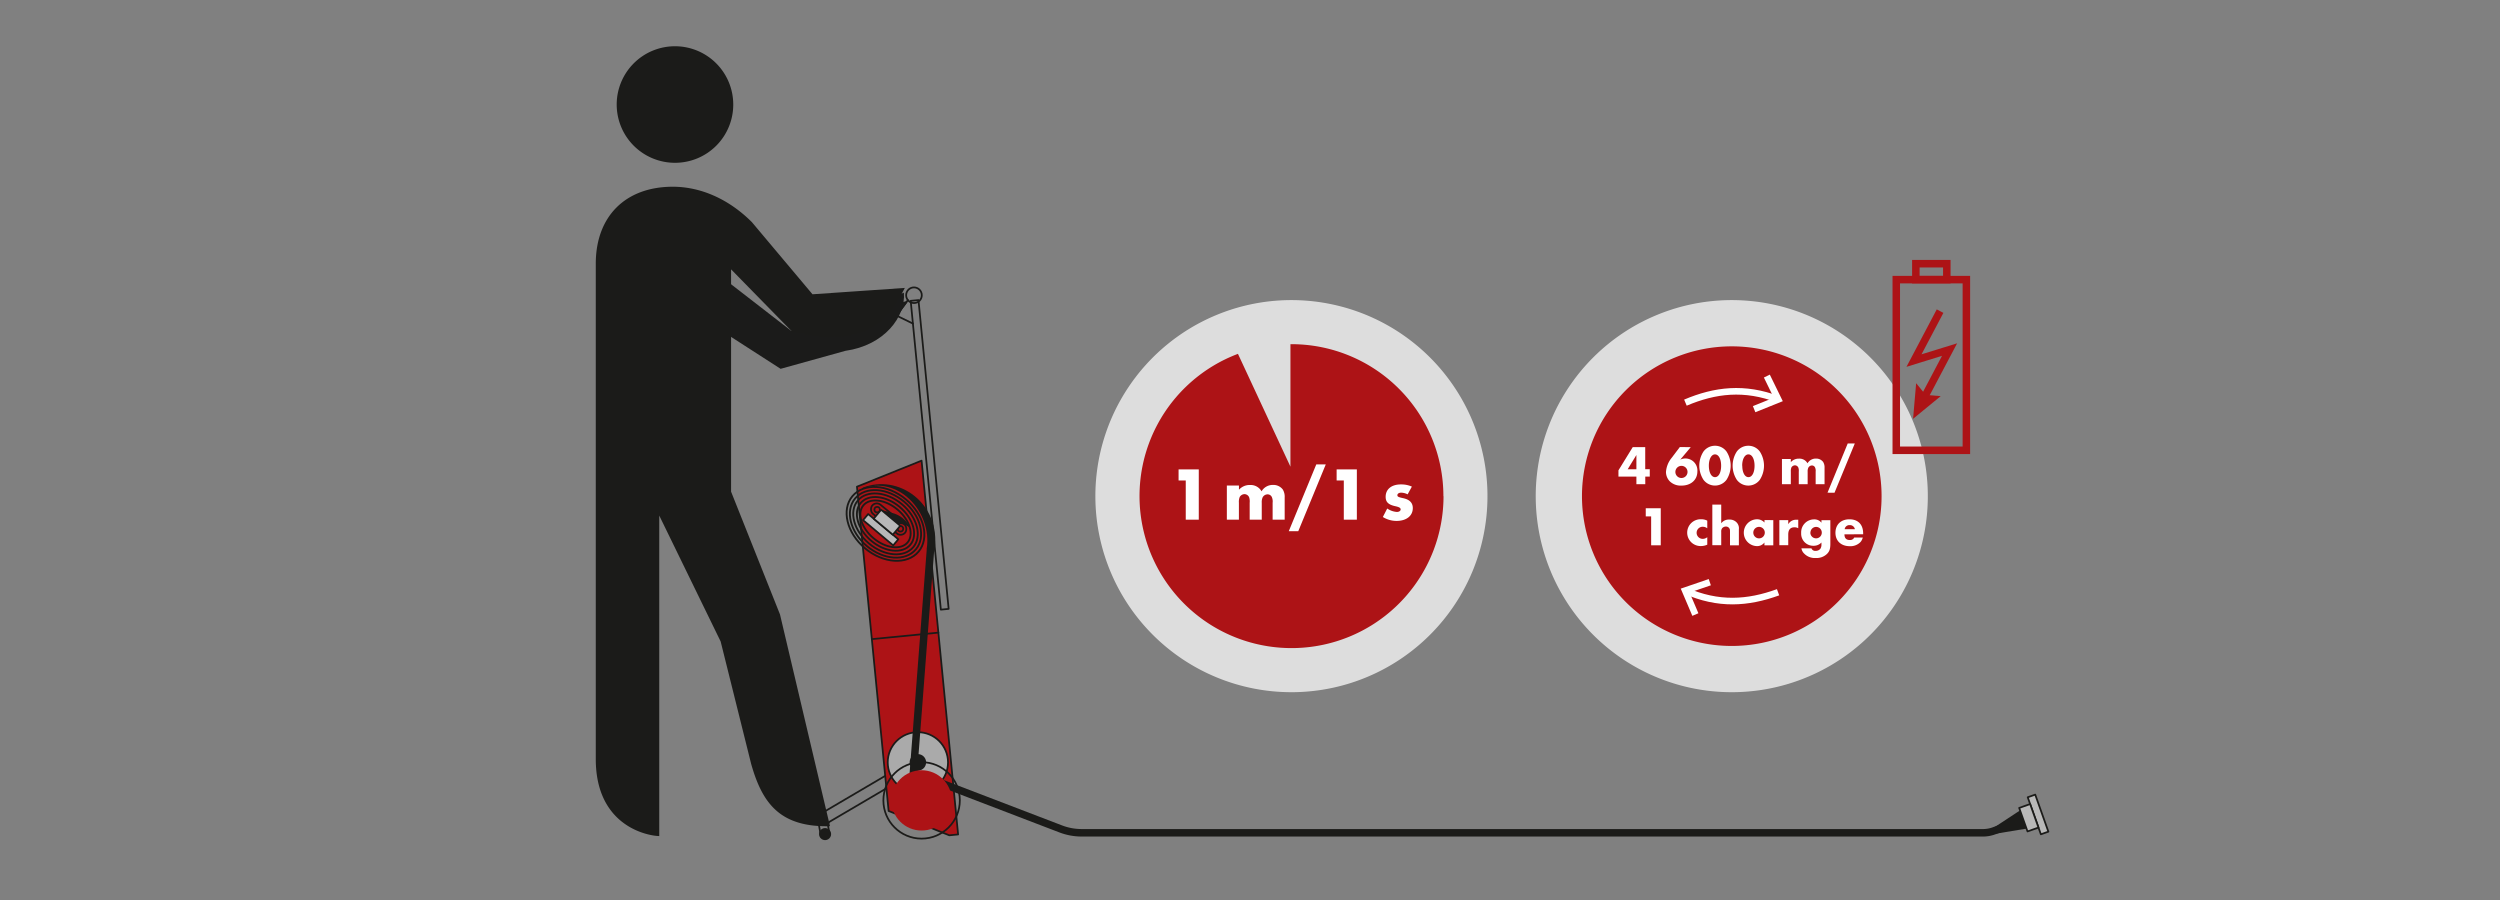
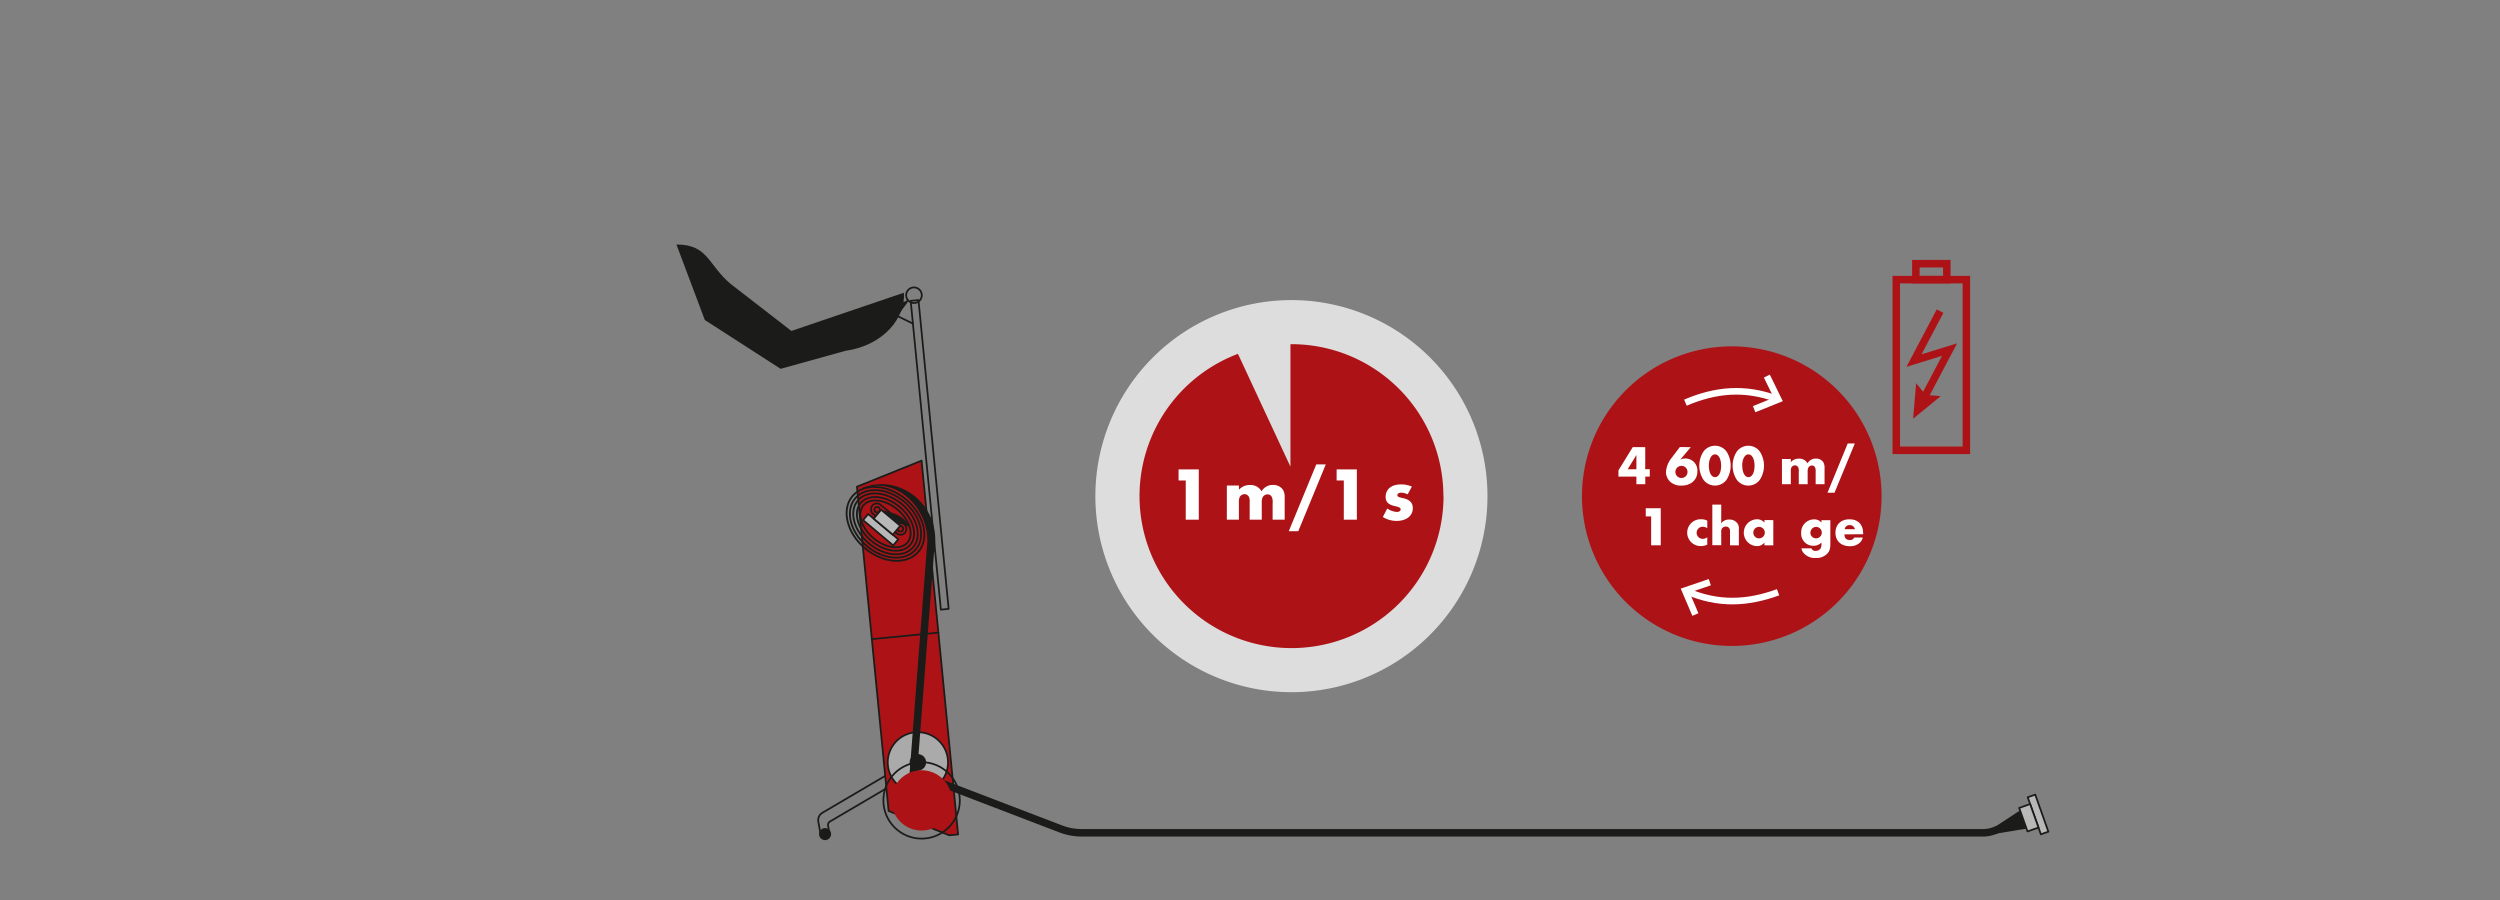
<svg xmlns="http://www.w3.org/2000/svg" viewBox="0 0 1000 360">
  <rect x="0" y="0" width="1000" height="360" fill="#808080" stroke="none" />
  <defs>
    <style>.cls-1{fill:#ddd;}.cls-2,.cls-6{fill:#ad1316;}.cls-3{fill:#fff;}.cls-10,.cls-13,.cls-4,.cls-5,.cls-8{fill:none;}.cls-4{stroke:#fff;stroke-width:2.64px;}.cls-10,.cls-11,.cls-5,.cls-6,.cls-8,.cls-9{stroke:#1b1b19;}.cls-11,.cls-5,.cls-6,.cls-9{stroke-linecap:round;stroke-width:0.71px;}.cls-10,.cls-11,.cls-5,.cls-6,.cls-9{stroke-linejoin:round;}.cls-7{fill:#1b1b19;}.cls-8{stroke-width:0.75px;}.cls-9{fill:#aaa;}.cls-10,.cls-13{stroke-width:3px;}.cls-11{fill:#b8b8b8;}.cls-12{fill:#1b1b1a;}.cls-13{stroke:#ad1316;}</style>
  </defs>
  <g id="Vrstva_2" data-name="Vrstva 2">
-     <path class="cls-1" d="M692.71,276.88a78.42,78.42,0,1,0-78.42-78.41,78.41,78.41,0,0,0,78.42,78.41" />
    <path class="cls-2" d="M692.71,258.38a59.92,59.92,0,1,0-59.92-59.91,59.91,59.91,0,0,0,59.92,59.91" />
    <path class="cls-3" d="M659.91,187.68v2.95h-1.8v3.05h-3.55v-3.05h-7.18v-2.49l5.71-9.28h5v8.82ZM654.56,182l-3.49,5.71h3.49Z" />
    <path class="cls-3" d="M676.3,178.86l-4.2,5a4.8,4.8,0,0,1,6.85,4.73c0,3.36-2.58,5.65-6.36,5.65a6.28,6.28,0,0,1-4.66-1.69,5.43,5.43,0,0,1-1.54-3.76,10,10,0,0,1,2.25-5.62l3.29-4.35Zm-6.15,9.93a2.43,2.43,0,1,0,2.44-2.45A2.45,2.45,0,0,0,670.15,188.79Z" />
    <path class="cls-3" d="M690.59,180.59a10.42,10.42,0,0,1,0,11.35,5.75,5.75,0,0,1-9.18,0,10.37,10.37,0,0,1,0-11.35,5.74,5.74,0,0,1,4.6-2.29A5.67,5.67,0,0,1,690.59,180.59Zm-7.05,5.67c0,2.73,1,4.6,2.47,4.6s2.44-1.87,2.44-4.56-1-4.55-2.44-4.55S683.54,183.61,683.54,186.26Z" />
    <path class="cls-3" d="M703.91,180.59a10.37,10.37,0,0,1,0,11.35,5.73,5.73,0,0,1-9.17,0,10.37,10.37,0,0,1,0-11.35,5.74,5.74,0,0,1,4.6-2.29A5.65,5.65,0,0,1,703.91,180.59Zm-7,5.67c0,2.73,1,4.6,2.47,4.6s2.44-1.87,2.44-4.56-1-4.55-2.44-4.55S696.87,183.61,696.87,186.26Z" />
    <path class="cls-3" d="M716.33,183.61v1.25a4.2,4.2,0,0,1,3.27-1.4,3.64,3.64,0,0,1,3.4,1.86,3.84,3.84,0,0,1,3.42-1.89,3.46,3.46,0,0,1,2.84,1.36,4.1,4.1,0,0,1,.56,2.36v6.53h-3.56v-5a3.19,3.19,0,0,0-.2-1.6,1.36,1.36,0,0,0-1.29-.89,1.66,1.66,0,0,0-1.46.94,3.37,3.37,0,0,0-.25,1.55v5h-3.55v-5a3.73,3.73,0,0,0-.16-1.6,1.51,1.51,0,0,0-1.38-.95,1.7,1.7,0,0,0-1.4.84,3.93,3.93,0,0,0-.24,1.71v5h-3.55V183.61Z" />
    <path class="cls-3" d="M741.92,177.39l-8.11,19.69H731l8.09-19.69Z" />
    <path class="cls-3" d="M658.3,206.56V203.3h6v14.82h-3.84V206.56Z" />
    <path class="cls-3" d="M682.91,211.32a3,3,0,0,0-1.84-.62,2.42,2.42,0,1,0,0,4.84,2.79,2.79,0,0,0,1.84-.67v3a6.06,6.06,0,0,1-2.49.55,5.36,5.36,0,1,1,.09-10.71,4.91,4.91,0,0,1,2.4.56Z" />
    <path class="cls-3" d="M688.49,201.83v7.49a3.71,3.71,0,0,1,3.22-1.49,3.79,3.79,0,0,1,2.91,1.11,3.37,3.37,0,0,1,.93,2.78v6.4H692V213c0-1,0-1.22-.23-1.6a1.56,1.56,0,0,0-1.42-.78,2,2,0,0,0-1.49.67,2.13,2.13,0,0,0-.37,1.4v5.4h-3.56V201.83Z" />
    <path class="cls-3" d="M709.32,208.05v10.07h-3.55V217a3.63,3.63,0,0,1-3.11,1.44,5.37,5.37,0,0,1,0-10.73,4,4,0,0,1,3.13,1.31v-1Zm-8,5a2.3,2.3,0,1,0,4.6,0,2.3,2.3,0,0,0-4.6,0Z" />
-     <path class="cls-3" d="M715.3,208.05v1.65a3.55,3.55,0,0,1,3.31-1.8l.69,0v3.4a2.9,2.9,0,0,0-1.51-.38c-1.67,0-2.49,1-2.49,2.85v4.31h-3.56V208.05Z" />
    <path class="cls-3" d="M732.14,217.43c0,2.13-.32,3.11-1.36,4.15a6,6,0,0,1-4.49,1.62,5.89,5.89,0,0,1-4.62-1.77,3.56,3.56,0,0,1-1.09-2.09h4a1.58,1.58,0,0,0,1.69,1,2.3,2.3,0,0,0,1.89-.86,2.86,2.86,0,0,0,.42-1.56V217a4.2,4.2,0,0,1-3.18,1.31,4.82,4.82,0,0,1-4.93-5.09,5.18,5.18,0,0,1,5.11-5.47,3.59,3.59,0,0,1,3,1.34v-1h3.56Zm-8-4.4a2.29,2.29,0,1,0,2.29-2.27A2.29,2.29,0,0,0,724.18,213Z" />
    <path class="cls-3" d="M737.78,213.74c0,1.51.73,2.27,2.15,2.27a1.8,1.8,0,0,0,1.76-1h3.42a4.24,4.24,0,0,1-.89,1.78,5.58,5.58,0,0,1-4.29,1.69c-3.49,0-5.75-2.11-5.75-5.36s2.15-5.4,5.6-5.4,5.48,2.11,5.48,5.62v.36Zm4.17-2.07a2,2,0,0,0-2.08-1.62,1.88,1.88,0,0,0-2,1.62Z" />
    <path class="cls-4" d="M711.31,159.78c-13.51-5.18-25.3-3.75-37.14,1.28" />
    <polyline class="cls-4" points="706.74 150.43 711.31 159.78 701.65 163.67" />
    <path class="cls-4" d="M674.07,236.24c13.22,5.88,25.07,5.07,37.16.66" />
    <polyline class="cls-4" points="678.15 245.82 674.07 236.24 683.92 232.87" />
    <path class="cls-1" d="M516.56,276.88a78.42,78.42,0,1,0-78.41-78.41,78.42,78.42,0,0,0,78.41,78.41" />
    <path class="cls-2" d="M577.36,198.47a60.8,60.8,0,0,0-60.8-60.8h-.38v49l-21-45.13a60.8,60.8,0,1,0,82.23,56.9" />
    <path class="cls-3" d="M471.43,192.19v-4.43h8.08v20.11H474.3V192.19Z" />
    <path class="cls-3" d="M495.58,194.21v1.69A5.72,5.72,0,0,1,500,194a5,5,0,0,1,4.62,2.53,5.2,5.2,0,0,1,4.64-2.56,4.68,4.68,0,0,1,3.86,1.84,5.57,5.57,0,0,1,.75,3.19v8.87h-4.82v-6.76a4.41,4.41,0,0,0-.27-2.17,1.85,1.85,0,0,0-1.75-1.2,2.27,2.27,0,0,0-2,1.26,4.77,4.77,0,0,0-.33,2.11v6.76h-4.83v-6.76a5.32,5.32,0,0,0-.21-2.17,2.06,2.06,0,0,0-1.87-1.29,2.32,2.32,0,0,0-1.9,1.14,5.24,5.24,0,0,0-.33,2.32v6.76h-4.82V194.21Z" />
    <path class="cls-3" d="M530.31,185.77l-11,26.71h-3.8l11-26.71Z" />
    <path class="cls-3" d="M534.65,192.19v-4.43h8.09v20.11h-5.22V192.19Z" />
    <path class="cls-3" d="M563.05,197.74a5.82,5.82,0,0,0-2.62-.67c-.84,0-1.48.43-1.48,1s.37.78,2.17,1.17c2.69.55,4,1.84,4,4,0,3.11-2.57,5.13-6.52,5.13a10.42,10.42,0,0,1-5.46-1.57l1.75-3.4a7.69,7.69,0,0,0,3.86,1.38c.88,0,1.51-.45,1.51-1s-.42-.91-2-1.27c-2.89-.6-4-1.66-4-3.8,0-3,2.32-4.94,6.09-4.94a10.45,10.45,0,0,1,4.4.87Z" />
    <path class="cls-5" d="M366.54,308.3,332,328.6a1.63,1.63,0,0,0-.78,1.7l.66,3.66-3.49.63-1.06-5.9a3.45,3.45,0,0,1,1.65-3.59l34.39-20.22a2,2,0,0,0,1-2l-1-7.48a2.55,2.55,0,1,1,5-1.1l1.25,9" />
    <polygon class="cls-6" points="355.45 324.39 379.71 334.12 383.24 333.78 368.63 184.26 342.78 194.68 355.45 324.39" />
    <line class="cls-5" x1="348.74" y1="255.65" x2="375.35" y2="253.05" />
    <circle class="cls-7" cx="330.03" cy="333.64" r="2.41" />
    <ellipse class="cls-8" cx="354.19" cy="209.55" rx="12.75" ry="17.26" transform="translate(-33.97 346.25) rotate(-50.01)" />
    <rect class="cls-5" x="370.29" y="119.88" width="3.13" height="124.11" transform="translate(759.65 326.86) rotate(174.42)" />
    <circle class="cls-9" cx="367.15" cy="304.94" r="12.06" />
    <circle class="cls-7" cx="367.15" cy="304.94" r="3.3" />
    <circle class="cls-5" cx="365.59" cy="118.09" r="3.13" />
    <circle class="cls-5" cx="355.52" cy="207.69" r="1.54" />
    <circle class="cls-5" cx="360.18" cy="211.52" r="1.11" />
    <circle class="cls-5" cx="350.86" cy="203.86" r="1.11" />
    <rect class="cls-5" x="346.93" y="205.28" width="17.06" height="4.72" rx="2.36" transform="translate(212.72 -178.48) rotate(39.42)" />
    <path class="cls-10" d="M809.3,328.05l-11.72,4.29a12.71,12.71,0,0,1-4.4.78H432.72a23.48,23.48,0,0,1-8.42-1.55L365.36,309l6.85-89.38" />
    <rect class="cls-11" x="807.29" y="324.19" width="15.72" height="3.18" transform="translate(849.6 -551.38) rotate(70.46)" />
    <rect class="cls-11" x="806.48" y="324.77" width="9.98" height="4.65" transform="translate(848.38 -547.04) rotate(70.46)" />
    <rect class="cls-11" x="344.43" y="210.29" width="15.72" height="3.18" transform="translate(218.32 -176.78) rotate(39.96)" />
    <rect class="cls-11" x="349.82" y="206.56" width="9.98" height="4.65" transform="translate(216.98 -179.09) rotate(39.96)" />
    <polyline class="cls-5" points="363.15 120.05 358.59 126.23 365.16 129.43" />
    <polygon class="cls-5" points="362.56 120.83 359.25 125.32 359.2 124.16 361.44 121.13 362.56 120.83" />
    <ellipse class="cls-8" cx="354.19" cy="209.55" rx="7.47" ry="11.54" transform="translate(-33.97 346.25) rotate(-50.01)" />
    <ellipse class="cls-8" cx="354.19" cy="209.55" rx="8.84" ry="12.97" transform="translate(-33.97 346.25) rotate(-50.01)" />
    <ellipse class="cls-8" cx="354.19" cy="209.55" rx="10.25" ry="14.49" transform="translate(-33.97 346.25) rotate(-50.01)" />
    <ellipse class="cls-8" cx="354.19" cy="209.55" rx="11.59" ry="15.85" transform="translate(-33.97 346.25) rotate(-50.01)" />
    <path class="cls-7" d="M363.74,210.88a13,13,0,0,0-1.9-1,7.7,7.7,0,0,0-2.41-.2l-7-5.74,5.14,1.44a10.83,10.83,0,0,1,5.71,4.3C363.41,209.91,363.66,210.61,363.74,210.88Z" />
    <path class="cls-7" d="M344.88,195.52c14-5.61,28.14,9,25.8,24l1.57,1.56c1.43.2,1.54-.49,1.63-1.2,2.53-18.72-14.65-30.44-28.73-24.81" />
    <circle class="cls-5" cx="368.64" cy="320.16" r="15.29" />
    <path class="cls-12" d="M281.93,128l30.32,19.53,25.91-7.2c15.58-2.18,24.2-13.65,23.4-23.25l-45,15.3L292.4,113.68c-9.2-7.58-9-15.92-21.83-15.88" />
-     <path class="cls-7" d="M328.72,134.71l-11.63-1.8-24.66-25.17v88.92L312,245.78l20,84.71c-19.79.43-27-8.87-31.53-24.89l-12.21-49-24.56-50.37V334.42c-3.75,0-25.39-3.33-25.39-30.81V105.5c0-19.15,12.07-30.81,30.8-30.81,11.24,0,22.48,5,31.64,14.16L325,117.71l36.93-2.54C356.42,125.86,349.32,136,328.72,134.71ZM270,65.12a23.31,23.31,0,1,1,23.3-23.31A23.28,23.28,0,0,1,270,65.12Z" />
    <polygon class="cls-7" points="792.38 334.44 807.97 324.19 810.55 331.46 792.38 334.44" />
    <circle class="cls-2" cx="368.64" cy="320.16" r="12.06" />
    <polyline class="cls-13" points="776.03 124.45 765.6 144.23 779.83 139.83 769.4 159.6" />
    <polygon class="cls-2" points="766.46 153.28 770.27 157.96 776.28 158.46 765.23 167.52 766.46 153.28" />
    <rect class="cls-13" x="738.39" y="131.96" width="68.27" height="28.04" transform="translate(626.55 918.51) rotate(-90)" />
    <rect class="cls-13" x="769.34" y="102.47" width="6.37" height="12.38" transform="translate(663.87 881.19) rotate(-90)" />
  </g>
</svg>